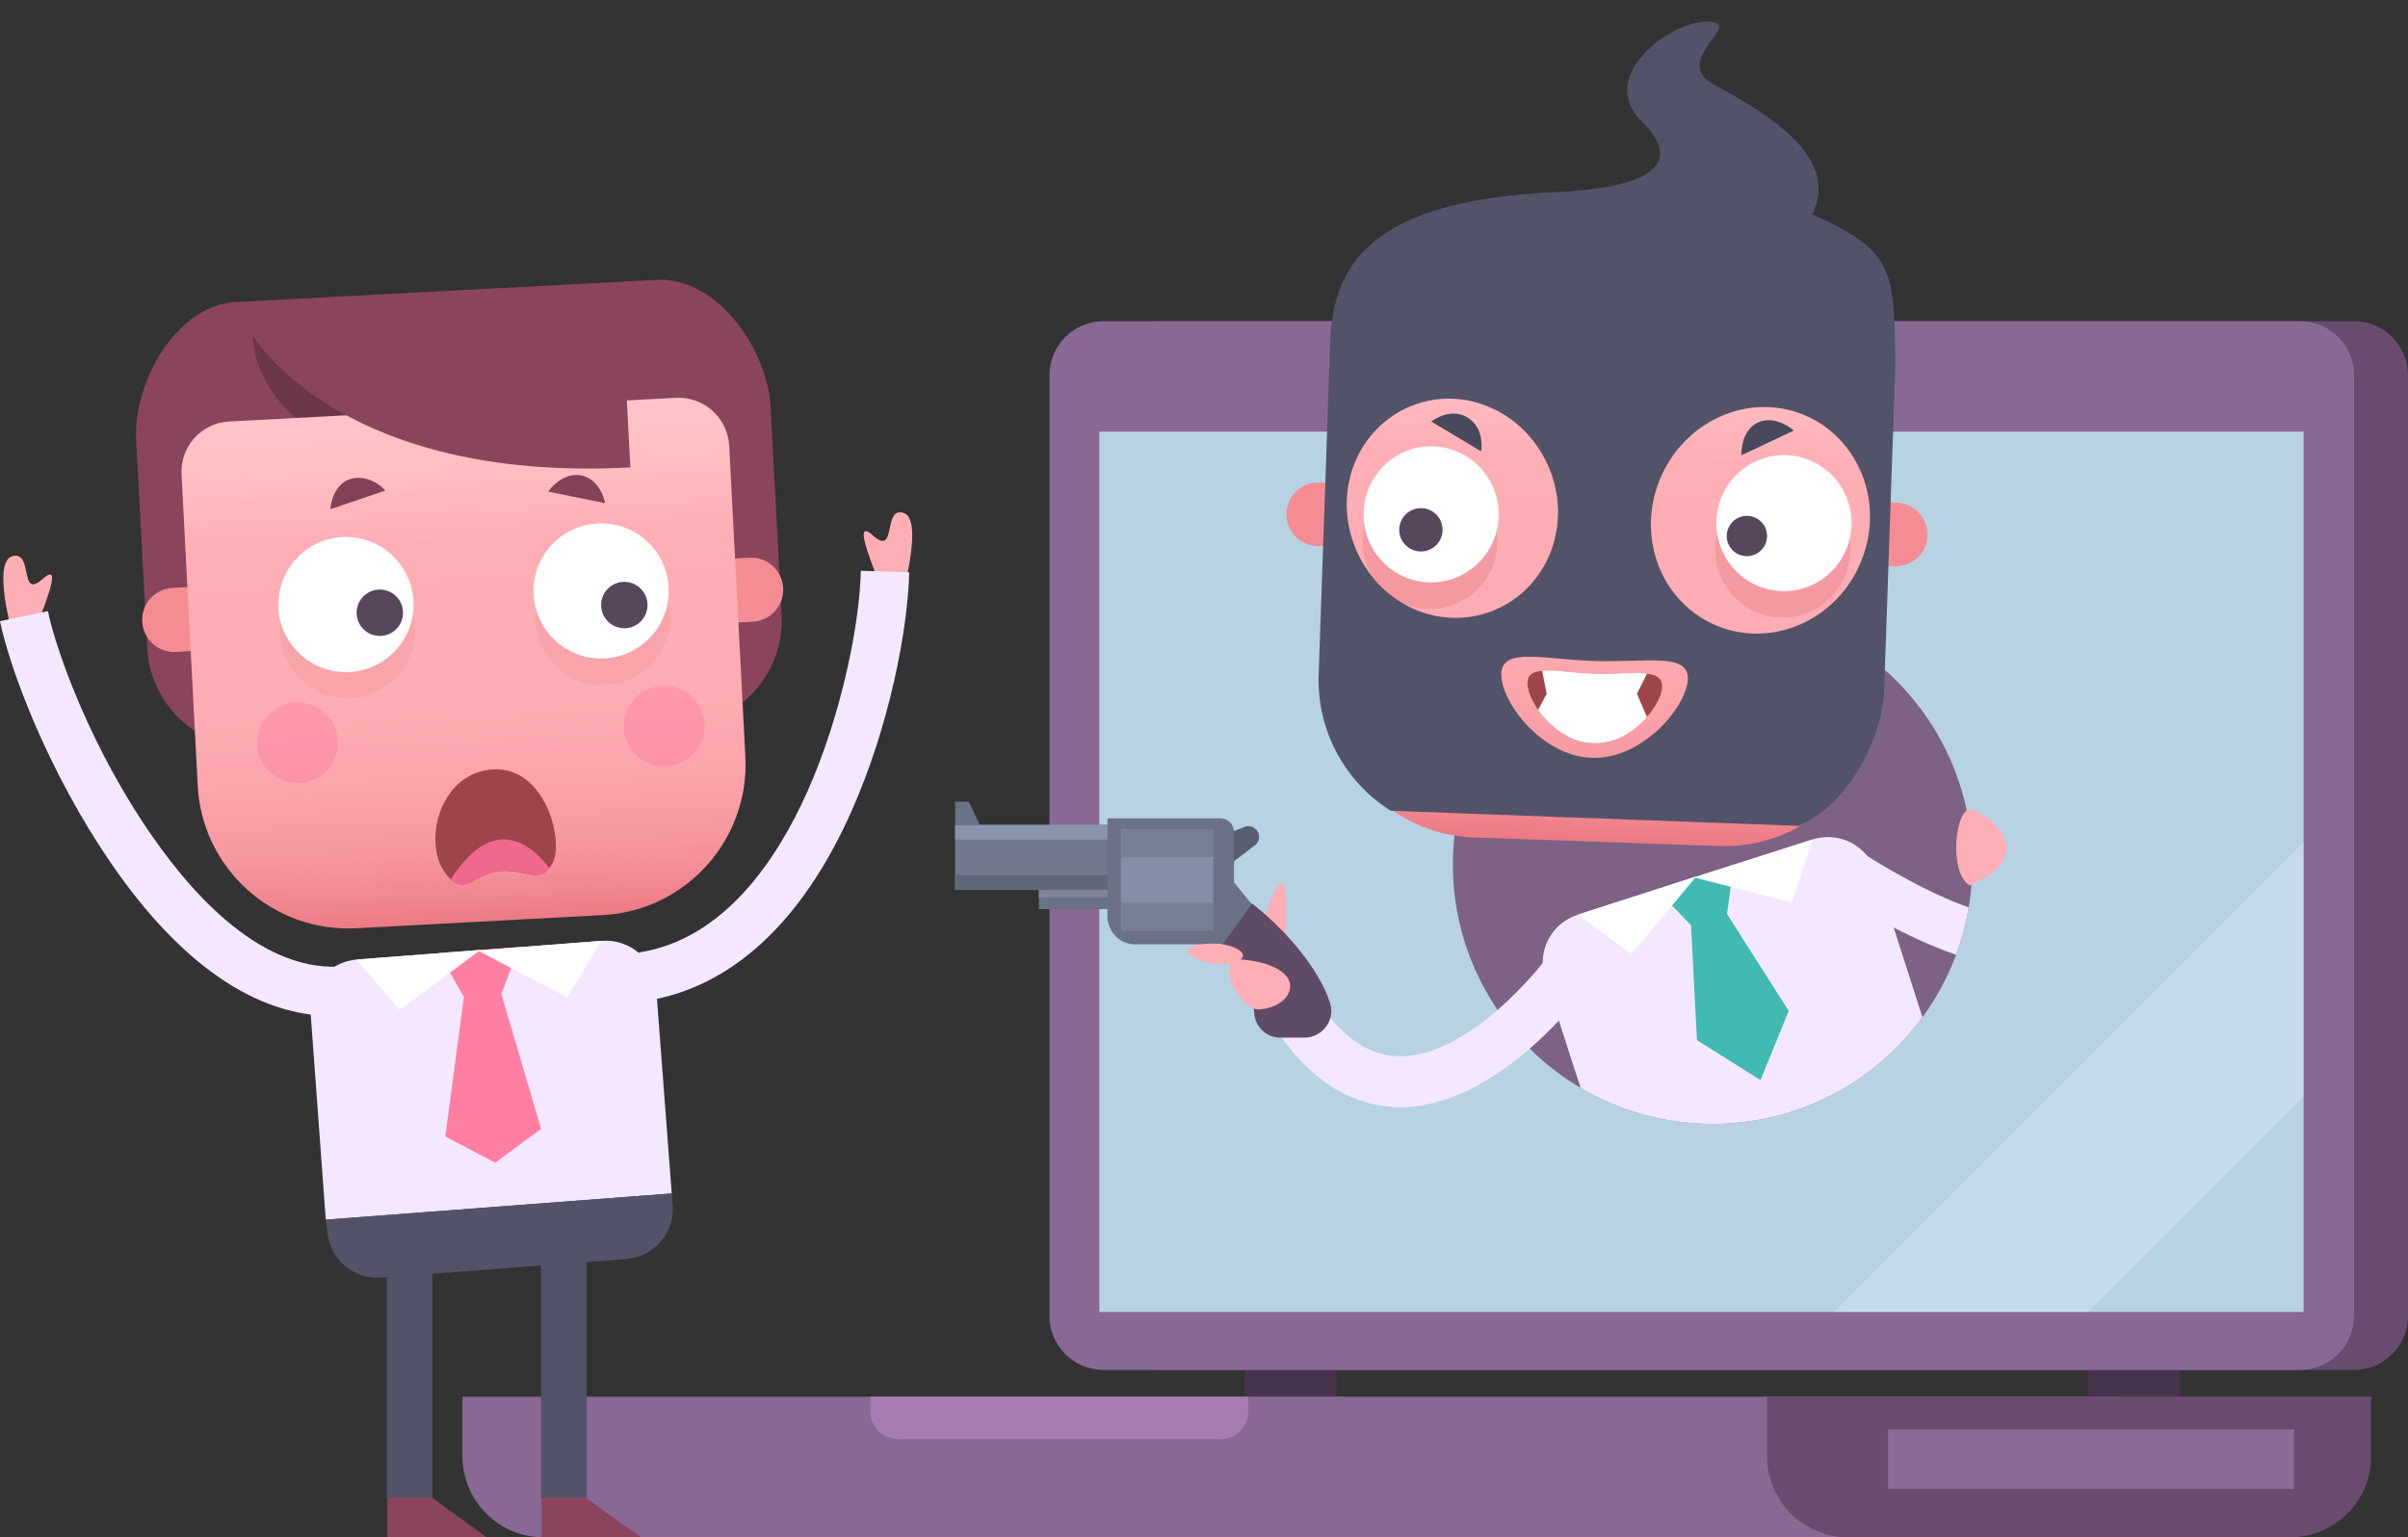
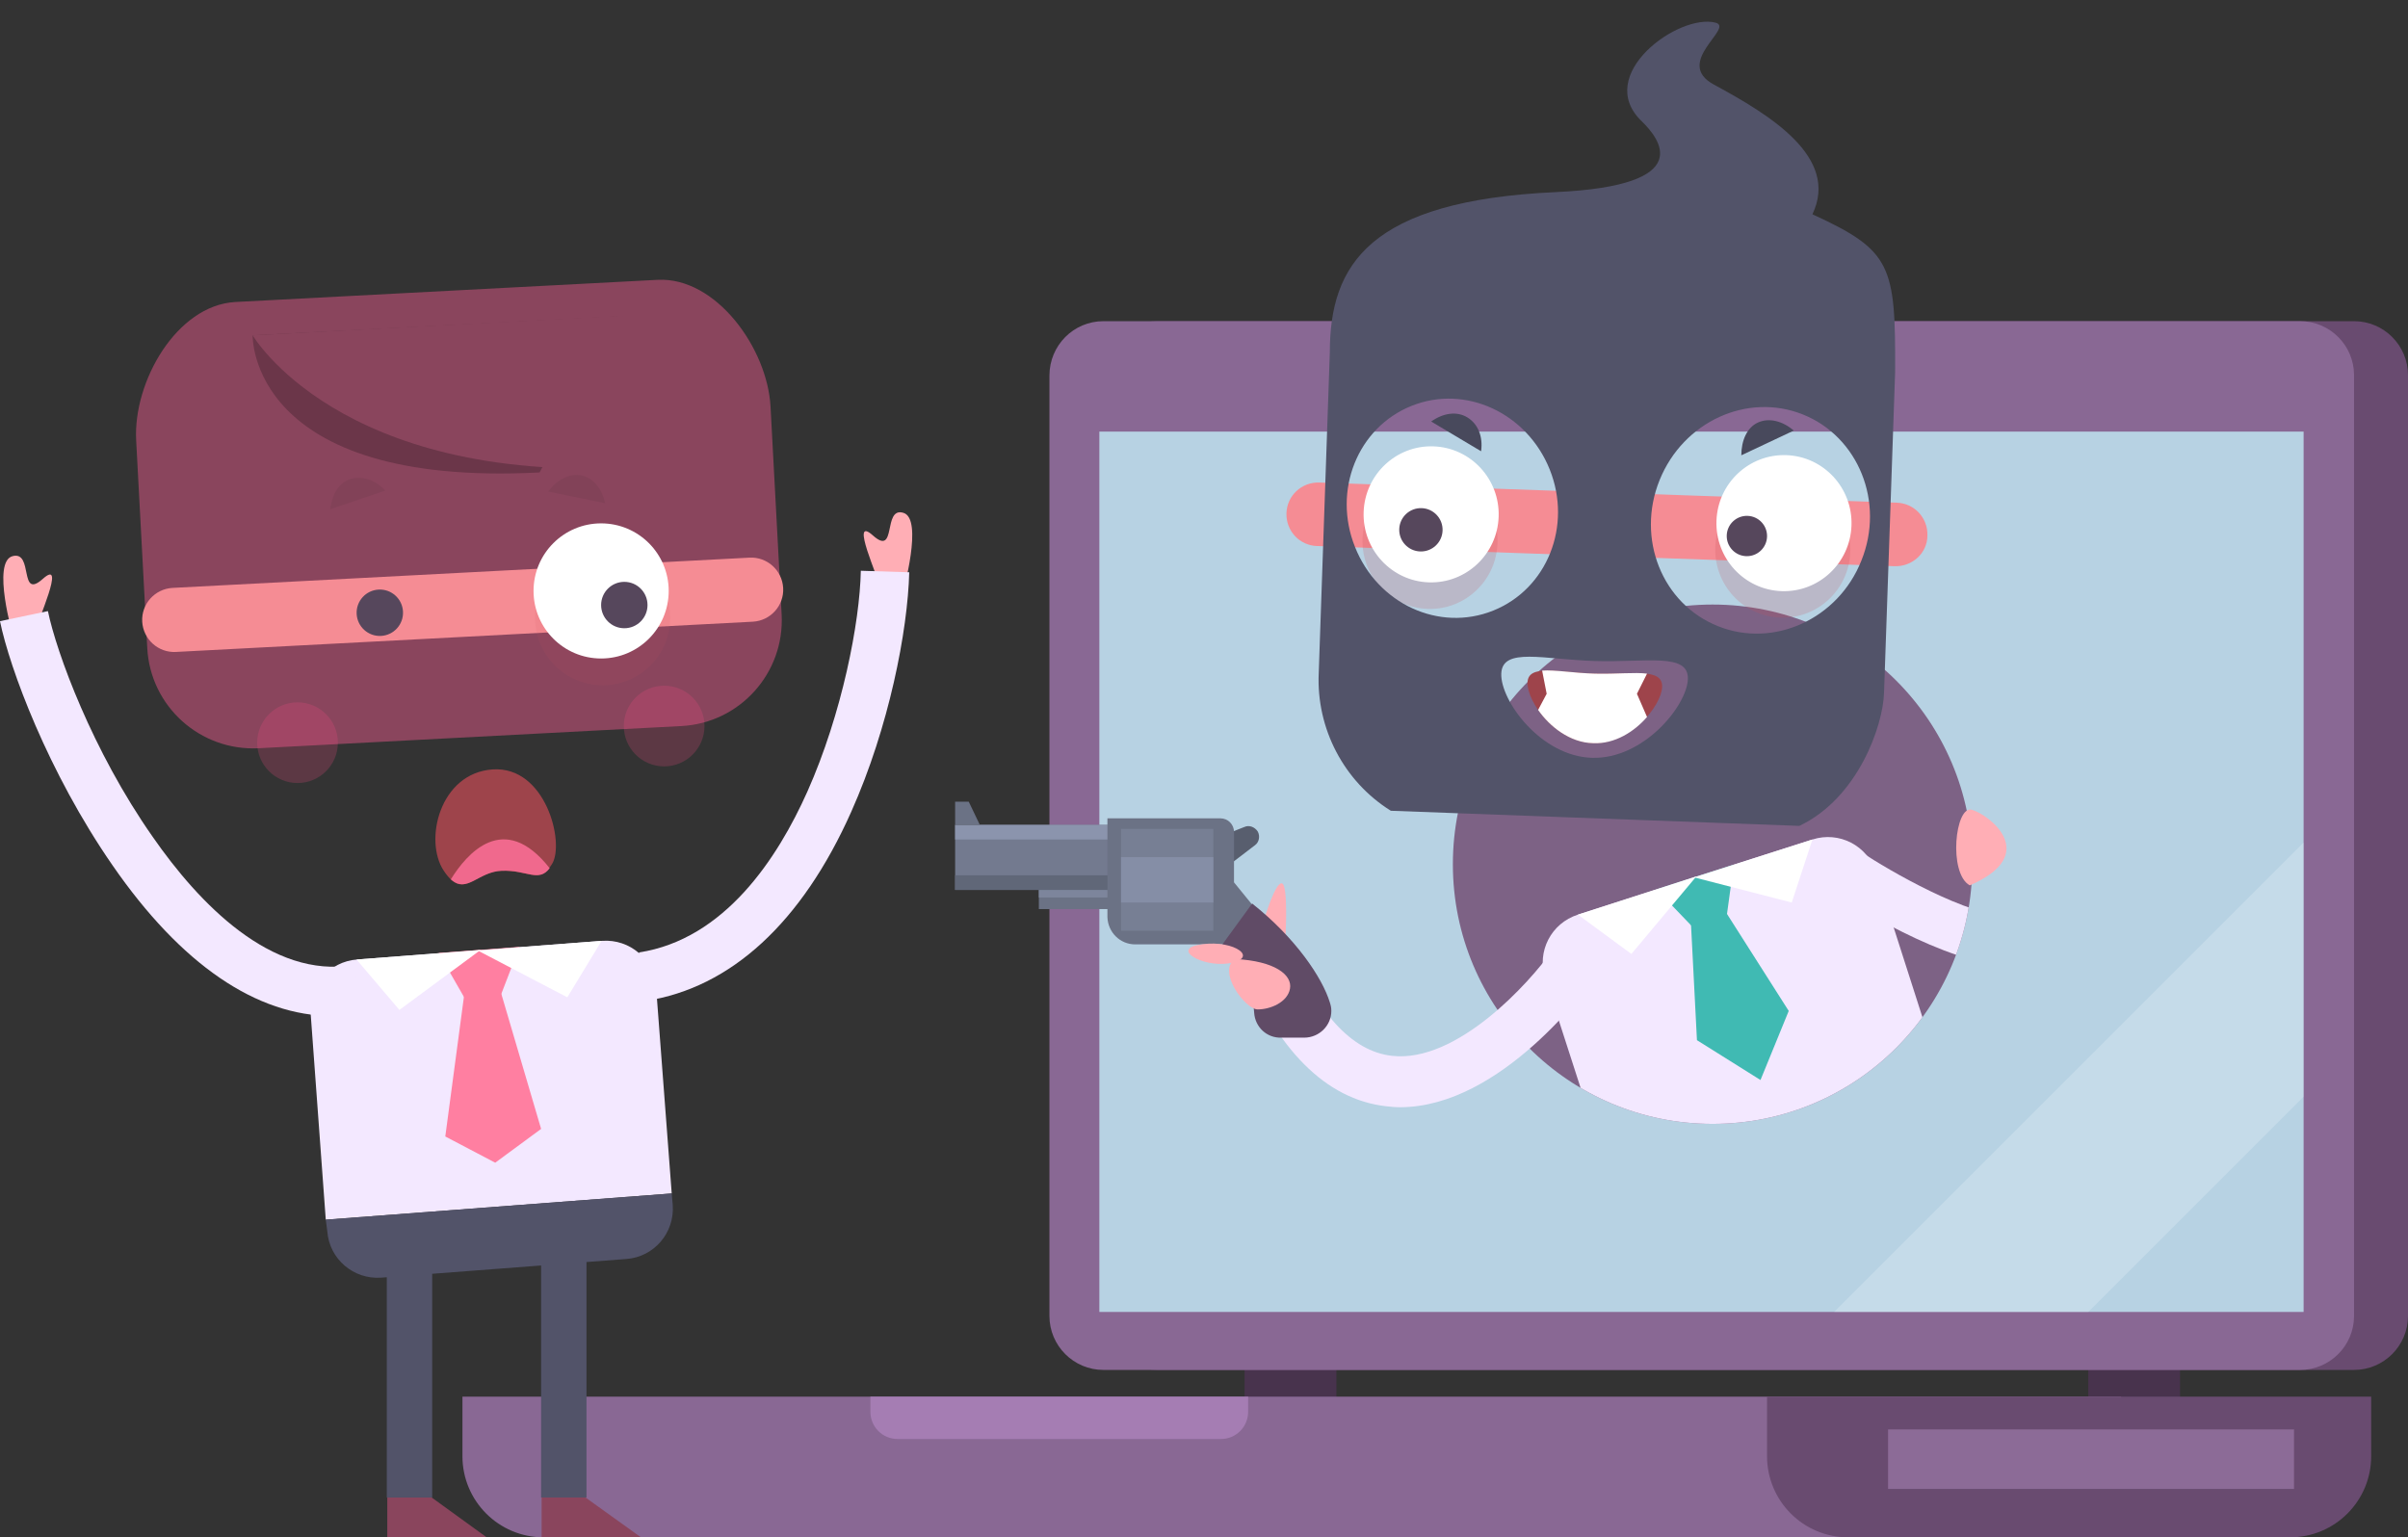
<svg xmlns="http://www.w3.org/2000/svg" xmlns:xlink="http://www.w3.org/1999/xlink" version="1.1" id="Layer_1" x="0px" y="0px" viewBox="0 0 477.5 304.9" style="enable-background:new 0 0 477.5 304.9;" xml:space="preserve">
  <rect x="0" y="0" width="477.5" height="304.9" fill="#333333" stroke="none" />
  <style type="text/css">
	.st0{fill:#48334D;}
	.st1{fill:#694B70;}
	.st2{fill:#896894;}
	.st3{fill:#A57DB3;}
	.st4{opacity:0.6;fill:#A381B0;enable-background:new    ;}
	.st5{fill:#B7D2E3;}
	.st6{opacity:0.2;fill:#FFFFFF;enable-background:new    ;}
	.st7{clip-path:url(#SVGID_2_);}
	.st8{fill:#7D6285;}
	.st9{fill:#F3E8FF;}
	.st10{fill:#48495C;}
	.st11{fill:#40BAB3;}
	.st12{fill:#FFFFFF;}
	.st13{fill:#FFAEB5;}
	.st14{fill:#525369;}
	.st15{fill:#FF7FA1;}
	.st16{fill:#8A455D;}
	.st17{fill:#6B3649;}
	.st18{fill:#F58C94;}
	.st19{fill:url(#SVGID_3_);}
	.st20{fill:#9E444B;}
	.st21{fill:#F0698D;}
	.st22{opacity:0.2;fill:#FF4D8B;enable-background:new    ;}
	.st23{opacity:0.1;fill:#CC525A;enable-background:new    ;}
	.st24{fill:#56475C;}
	.st25{fill:#824258;}
	.st26{opacity:0.6;fill:#775E80;enable-background:new    ;}
	.st27{fill:url(#SVGID_4_);}
	.st28{opacity:0.2;fill:#CC525A;enable-background:new    ;}
	.st29{fill:#737A8F;}
	.st30{fill:#6B7285;}
	.st31{fill:#7D859C;}
	.st32{fill:#8B94AD;}
	.st33{fill:#606778;}
	.st34{fill:#585E6E;}
	.st35{fill:#777F94;}
	.st36{fill:#858EA6;}
	.st37{fill:#604B66;}
</style>
  <title>Main pic</title>
  <g>
    <g id="_лой_1">
      <rect x="246.8" y="263.7" class="st0" width="18.2" height="23.6" />
      <rect x="414.1" y="263.7" class="st0" width="18.2" height="23.6" />
      <path class="st1" d="M229.5,63.7h237.3c5.9,0,10.7,4.8,10.7,10.7V261c0,5.9-4.8,10.7-10.7,10.7H229.5c-5.9,0-10.7-4.8-10.7-10.7    V74.5C218.8,68.5,223.6,63.7,229.5,63.7z" />
      <path class="st2" d="M218.8,63.7h237.3c5.9,0,10.7,4.8,10.7,10.7V261c0,5.9-4.8,10.7-10.7,10.7H218.8c-5.9,0-10.7-4.8-10.7-10.7    V74.5C208.1,68.5,212.9,63.7,218.8,63.7z" />
      <path class="st2" d="M91.7,277h328.9l0,0v11.8c0,8.9-7.2,16.1-16.1,16.1H107.8c-8.9,0-16.1-7.2-16.1-16.1c0,0,0,0,0,0V277    L91.7,277z" />
      <path class="st3" d="M172.6,277h74.9l0,0v3c0,3-2.4,5.4-5.4,5.4H178c-3,0-5.4-2.4-5.4-5.4L172.6,277L172.6,277z" />
      <path class="st1" d="M350.4,277h119.8l0,0v11.8c0,8.9-7.2,16.1-16.1,16.1h-87.6c-8.9,0-16.1-7.2-16.1-16.1V277L350.4,277z" />
      <rect x="374.4" y="283.5" class="st4" width="80.5" height="11.8" />
      <rect x="218" y="85.6" class="st5" width="238.8" height="174.6" />
      <polygon class="st6" points="414.1,260.2 456.8,217.5 456.8,167.1 363.7,260.2   " />
      <g>
        <defs>
          <circle id="SVGID_1_" cx="339.6" cy="171.4" r="51.5" />
        </defs>
        <clipPath id="SVGID_2_">
          <use xlink:href="#SVGID_1_" style="overflow:visible;" />
        </clipPath>
        <g class="st7">
          <circle class="st8" cx="339.6" cy="171.4" r="56.9" />
          <path class="st9" d="M319,233l65.5-21L372,173c-1.7-5.3-7.3-8.2-12.6-6.5l-46.5,14.9c-5.3,1.7-8.2,7.3-6.5,12.6L319,233z" />
          <path class="st9" d="M398.8,191.5c-12.9,0-32.8-12.9-35-14.4l5.3-8.1l-2.7,4l2.7-4c5.4,3.6,21.2,12.8,29.7,12.8L398.8,191.5z" />
          <path class="st10" d="M319,233l65.5-21l0.7,2.2c1.7,5.3-1.2,10.9-6.5,12.6l-46.5,14.9c-5.3,1.7-10.9-1.2-12.6-6.5L319,233z" />
          <polygon class="st11" points="349.1,214.2 354.7,200.5 342.1,180.7 335.3,182.9 336.5,206.3     " />
          <polygon class="st11" points="335.6,183.8 328.5,176.4 343.8,171.5 342.4,181.7     " />
          <polygon class="st12" points="336.4,173.8 312.9,181.4 323.5,189.2     " />
          <polygon class="st12" points="335.9,174 359.4,166.5 355.3,179     " />
        </g>
      </g>
      <path class="st13" d="M7.3,124.6c-0.2-0.8,6-14.1,1.2-9.8s-1.8-5.6-6-4.5s0.1,15.9,0.1,15.9" />
      <path class="st13" d="M174.3,116c0.2-0.8-6-14.1-1.2-9.8s1.9-5.7,6-4.5c4.1,1.1-0.1,15.9-0.1,15.9" />
      <path class="st9" d="M64.6,241.9l68.6-5.2l-3.1-40.9c-0.4-5.5-5.2-9.6-10.7-9.2l-48.6,3.7c-5.5,0.4-9.6,5.2-9.2,10.7L64.6,241.9z" />
      <path class="st14" d="M64.6,241.9l68.6-5.2l0.2,2.3c0.4,5.5-3.7,10.3-9.2,10.7l-48.6,3.7c-5.5,0.4-10.3-3.7-10.7-9.2L64.6,241.9z" />
      <polygon class="st15" points="98.2,230.6 107.3,223.9 99.2,196.4 92.1,196.9 88.3,225.4   " />
      <polygon class="st15" points="92.1,197.9 87,189 103,187.8 99.3,197.4   " />
      <polygon class="st12" points="95.3,188.4 70.7,190.3 79.2,200.3   " />
      <polygon class="st12" points="94.7,188.5 119.3,186.6 112.5,197.8   " />
      <rect x="76.7" y="248.2" class="st14" width="9" height="48.8" />
      <polygon class="st16" points="85.6,297 96.5,304.9 76.8,304.9 76.8,297   " />
      <rect x="107.3" y="248.2" class="st14" width="9" height="48.8" />
      <polygon class="st16" points="116.1,297 127.1,304.9 107.4,304.9 107.4,297   " />
      <path class="st16" d="M135.1,144l-83.8,4.4c-11.6,0.6-21.5-8.3-22.1-19.9L27,87.3c-0.6-11.6,8-26.7,19.6-27.4l83.8-4.4    c11.6-0.6,21.8,13.6,22.4,25.2l2.2,41.2C155.6,133.5,146.7,143.4,135.1,144C135.1,144,135.1,144,135.1,144z" />
      <path class="st17" d="M50.1,66.5c0,0-0.9,30.2,56.9,27.2l16.4-31L50.1,66.5z" />
      <path class="st18" d="M149.3,123.3l-114.4,6c-3.5,0.2-6.5-2.5-6.7-6c0,0,0,0,0,0l0,0c-0.2-3.5,2.5-6.5,6-6.7c0,0,0,0,0,0l114.4-6    c3.5-0.2,6.5,2.5,6.7,6c0,0,0,0,0,0l0,0C155.5,120.1,152.8,123.1,149.3,123.3C149.3,123.3,149.3,123.3,149.3,123.3z" />
      <linearGradient id="SVGID_3_" gradientUnits="userSpaceOnUse" x1="41.992" y1="62.04" x2="41.992" y2="-40.32" gradientTransform="matrix(1 -5.000000e-02 -5.000000e-02 -1 50.999 145.589)">
        <stop offset="0" style="stop-color:#FFC4C8" />
        <stop offset="0.11" style="stop-color:#FFBEC2" />
        <stop offset="0.25" style="stop-color:#FFAEB5" />
        <stop offset="0.57" style="stop-color:#FEACB3" />
        <stop offset="0.72" style="stop-color:#FBA4AC" />
        <stop offset="0.85" style="stop-color:#F697A0" />
        <stop offset="0.95" style="stop-color:#F0848E" />
        <stop offset="1" style="stop-color:#EB7883" />
      </linearGradient>
-       <path class="st19" d="M144.6,88.4l3.2,61.6c0.9,16.5-11.8,30.7-28.4,31.5c0,0,0,0,0,0l-48.7,2.6c-16.5,0.9-30.7-11.8-31.5-28.4    L36,94.1c-0.3-5.5,3.9-10.2,9.4-10.5c0,0,0,0,0,0l88.6-4.7C139.6,78.6,144.3,82.9,144.6,88.4C144.6,88.4,144.6,88.4,144.6,88.4z" />
      <path class="st20" d="M88,172.7c-4-6-0.8-19.4,9.7-20.1s14.3,14.5,11.8,18.7s-4.7,1.2-10.1,1.4S92,178.7,88,172.7z" />
      <path class="st21" d="M89.4,174.4c3.2,2.9,5.4-1.5,10.1-1.7c5-0.2,7.3,2.4,9.5-0.5C99.9,160.6,92.5,169.4,89.4,174.4z" />
      <circle class="st22" cx="59" cy="147.3" r="8" />
      <circle class="st22" cx="131.7" cy="144" r="8" />
-       <circle class="st23" cx="68.9" cy="125.1" r="13.4" />
      <circle class="st23" cx="119.5" cy="122.5" r="13.4" />
      <path class="st16" d="M50.1,66.5c0,0,17.1,29.3,74.9,26.2l-1.6-30.1L50.1,66.5z" />
-       <circle class="st12" cx="68.6" cy="119.9" r="13.4" />
      <ellipse transform="matrix(0.999 -4.993772e-02 4.993772e-02 0.999 -5.974 3.91)" class="st24" cx="75.3" cy="121.5" rx="4.6" ry="4.6" />
      <circle class="st12" cx="119.2" cy="117.2" r="13.4" />
      <circle class="st24" cx="123.8" cy="120" r="4.6" />
      <path class="st25" d="M76.4,97.3L65.5,101c0.3-2.9,1.7-5.3,4-6S74.5,95.2,76.4,97.3z" />
      <path class="st25" d="M108.7,97.5l11.3,2.3c-0.6-2.8-2.3-5-4.7-5.5S110.4,95.2,108.7,97.5z" />
      <path class="st9" d="M128.1,198.5l-1.4-9.6c17-2.6,27.5-18.7,33.4-31.9c6.9-15.5,10.4-33.6,10.6-43.8l9.6,0.3    c-0.3,11.6-4,30.7-11.5,47.5C159,183,144.9,195.9,128.1,198.5z" />
      <path class="st9" d="M65.9,201.5c-15,0-30-10.2-43.6-29.9C9.5,153.1,1.9,132.5,0,123.2l9.5-2c1.7,8.2,8.8,27.7,20.8,44.8    c9.1,13.1,23.5,28.2,39.8,25.4l1.7,9.5C69.8,201.3,67.8,201.4,65.9,201.5z" />
      <circle class="st26" cx="340.4" cy="74.3" r="5.4" />
      <path class="st18" d="M375.7,112.3l-114.5-4c-3.5-0.1-6.2-3-6.1-6.5c0,0,0,0,0,0l0,0c0.1-3.5,3-6.2,6.5-6.1c0,0,0,0,0,0l114.5,4    c3.5,0.1,6.2,3,6.1,6.5c0,0,0,0,0,0l0,0C382.2,109.7,379.2,112.4,375.7,112.3C375.7,112.3,375.7,112.3,375.7,112.3z" />
      <linearGradient id="SVGID_4_" gradientUnits="userSpaceOnUse" x1="312.14" y1="229.435" x2="312.14" y2="127.075" gradientTransform="matrix(0.999 3.489950e-02 3.489950e-02 -0.999 0.153 283.418)">
        <stop offset="0" style="stop-color:#FFC4C8" />
        <stop offset="0.11" style="stop-color:#FFBEC2" />
        <stop offset="0.25" style="stop-color:#FFAEB5" />
        <stop offset="0.57" style="stop-color:#FEACB3" />
        <stop offset="0.72" style="stop-color:#FBA4AC" />
        <stop offset="0.85" style="stop-color:#F697A0" />
        <stop offset="0.95" style="stop-color:#F0848E" />
        <stop offset="1" style="stop-color:#EB7883" />
      </linearGradient>
-       <path class="st27" d="M374.1,77.2l-2.1,61.7c-0.6,16.5-14.5,29.5-31,28.9l-48.8-1.7c-16.5-0.6-29.5-14.5-28.9-31l2.1-61.7    c0.2-5.5,4.8-9.8,10.3-9.6l88.7,3.1C370,67.1,374.3,71.7,374.1,77.2z" />
      <ellipse transform="matrix(3.489951e-02 -0.999 0.999 3.489951e-02 232.392 458.453)" class="st28" cx="353.6" cy="108.9" rx="13.5" ry="13.4" />
      <ellipse transform="matrix(3.489951e-02 -0.999 0.999 3.489951e-02 237.814 453.583)" class="st12" cx="353.8" cy="103.7" rx="13.5" ry="13.4" />
      <ellipse transform="matrix(3.489947e-02 -0.999 0.999 3.489947e-02 228.221 448.656)" class="st24" cx="346.4" cy="106.2" rx="4" ry="4" />
      <path class="st10" d="M345.3,90.3l10.4-4.9c-2.2-1.9-4.9-2.6-7.1-1.6S345.3,87.4,345.3,90.3z" />
      <ellipse transform="matrix(3.489951e-02 -0.999 0.999 3.489951e-02 166.676 386.854)" class="st28" cx="283.6" cy="107.1" rx="13.5" ry="13.4" />
      <ellipse transform="matrix(3.489951e-02 -0.999 0.999 3.489951e-02 172.089 381.974)" class="st12" cx="283.8" cy="101.9" rx="13.5" ry="13.4" />
      <ellipse transform="matrix(3.489950e-02 -0.999 0.999 3.489950e-02 167.133 382.933)" class="st24" cx="281.8" cy="104.9" rx="4.3" ry="4.3" />
      <path class="st10" d="M293.7,89.5l-9.9-5.9c2.4-1.7,5.1-2.1,7.2-0.8S294.1,86.6,293.7,89.5z" />
      <path class="st14" d="M359.4,42.5c5.4-11.3-8.4-19.7-19.5-25.7c-8.2-4.4,4.1-11.3,0.3-12.3C332.9,2.6,316,14.8,325.5,24    c3.5,3.4,11.3,12.8-17,14.1c-37,1.7-44.8,14.4-44.8,31.8l-2.2,63.6c-0.5,11,5,21.5,14.3,27.3l81,3c11.6-5.5,16.6-19.8,16.8-26.4    l2.2-63.6C375.9,52.6,375.1,49.7,359.4,42.5z M268.7,108.5c-4.5-11.2,0.5-23.7,11.2-28s22.9,1.4,27.4,12.6s-0.5,23.7-11.2,28    S273.2,119.8,268.7,108.5L268.7,108.5z M316.3,131.1c10.2,0.3,18.6-1.7,18.4,3.6s-8.8,15.9-19,15.6s-18.2-11.4-18-16.7    S306.1,130.8,316.3,131.1L316.3,131.1z M369.1,111.2c-4.6,11.6-17.4,17.4-28.4,13c-11.1-4.4-16.3-17.4-11.6-29s17.4-17.4,28.4-13    S373.8,99.6,369.1,111.2L369.1,111.2z" />
      <path class="st20" d="M316.3,133.6c7.4,0.2,13.4-1.2,13.3,2.6s-6.3,11.4-13.7,11.2s-13.1-8.2-13-12S309,133.4,316.3,133.6z" />
      <path class="st12" d="M326.6,142.2l-2-4.6l2-4c-2.4-0.3-6.1,0.1-10.3,0s-8-0.8-10.5-0.6l0.9,4.6l-1.7,3.2    c2.3,3.3,6.3,6.5,10.9,6.6C320.2,147.6,324.1,145.1,326.6,142.2z" />
      <path class="st9" d="M277.6,219.6c-0.9,0-1.9-0.1-2.8-0.2c-11.9-1.4-21.6-11.1-28.8-28.9l9.3-3.8c5.8,14.2,12.7,21.8,20.7,22.7    c12.9,1.5,27.4-14.6,31.8-20.9l8.2,5.8C315.1,195.4,297.8,219.6,277.6,219.6z" />
      <path class="st13" d="M250.8,182c0,0,2.1-7.1,3.4-6.8s0.7,10.7,0.7,10.7" />
      <rect x="189.4" y="163.6" class="st29" width="32.9" height="12.9" />
      <rect x="206" y="176.5" class="st30" width="16.3" height="3.8" />
      <rect x="206" y="176.5" class="st31" width="16.3" height="1.5" />
      <rect x="189.4" y="163.6" class="st32" width="32.9" height="2.9" />
      <rect x="189.4" y="173.6" class="st33" width="32.9" height="2.9" />
      <polygon class="st30" points="192.1,159 189.4,159 189.4,163.6 194.3,163.6   " />
      <path class="st34" d="M242.2,165.8l4.6-1.8c0.9-0.4,2,0,2.6,0.9l0,0c0.5,0.9,0.3,2.1-0.5,2.7l-6.8,5.2L242.2,165.8z" />
      <path class="st30" d="M225.1,187.3H243l7.4-5.3l-5.7-7v-10c0-1.5-1.2-2.7-2.7-2.7c0,0-0.1,0-0.1,0h-22.3v19.6    C219.7,184.9,222.1,187.3,225.1,187.3C225.1,187.3,225.1,187.3,225.1,187.3z" />
      <rect x="222.3" y="164.4" class="st35" width="18.3" height="20.2" />
      <rect x="222.3" y="170" class="st36" width="18.3" height="9" />
      <path class="st37" d="M242.4,187.3c0,0,5.6,3.6,6.3,13.6c0.2,2.8,2.5,5,5.4,4.9h4.5c3,0,5.4-2.4,5.4-5.3c0-0.6-0.1-1.1-0.3-1.7    c-1.5-4.9-6.8-12.8-15.4-19.6L242.4,187.3z" />
      <path class="st13" d="M237.2,187.5c6.5-1.5,12.5,2.1,7.3,3.4S232.6,188.6,237.2,187.5z" />
      <path class="st13" d="M244.9,190.2c8,0.4,11.4,3.2,10.9,5.9s-3.9,4.1-6.4,4.1S241.3,192.6,244.9,190.2z" />
      <path class="st13" d="M390.6,175.6c-4.3-2.4-2.9-15.9,0.4-15S404.9,169.4,390.6,175.6z" />
    </g>
  </g>
</svg>